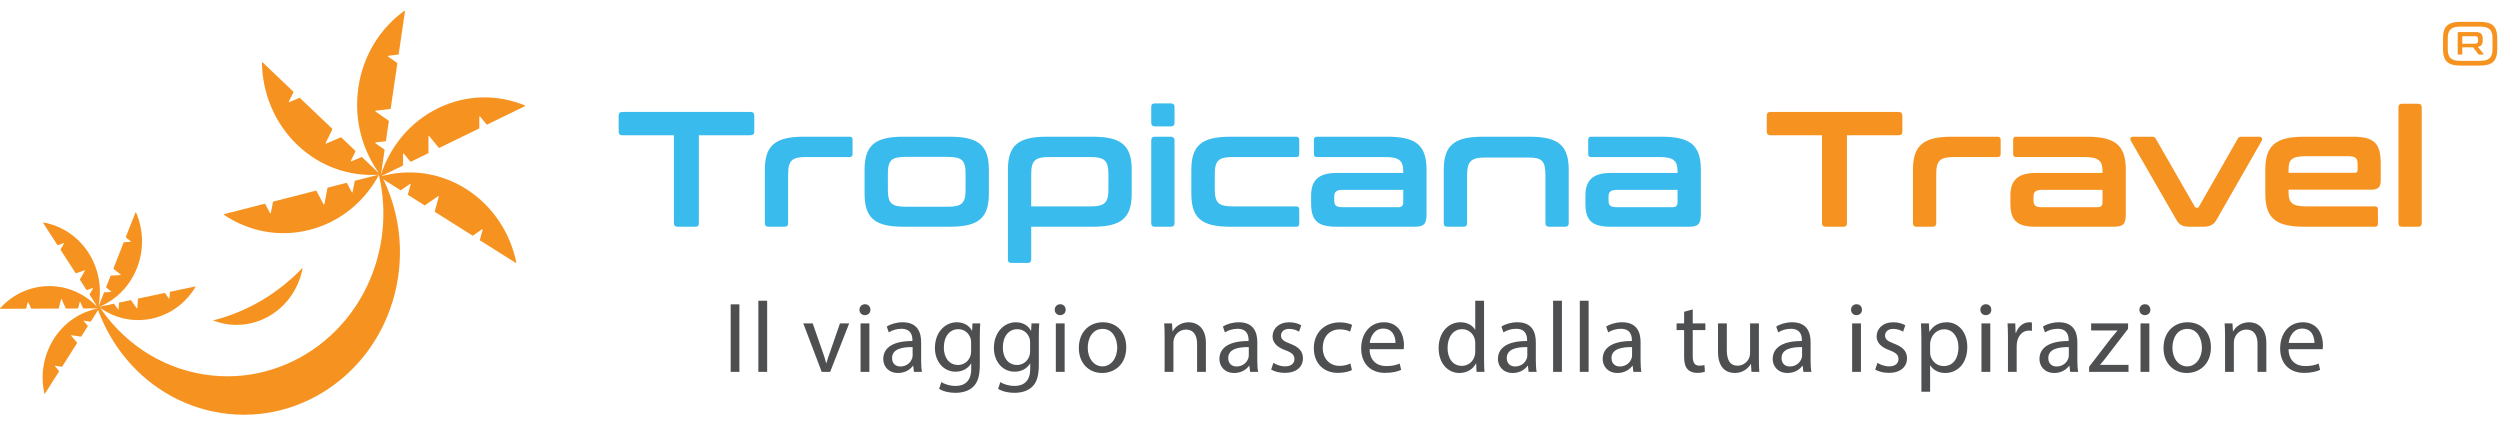
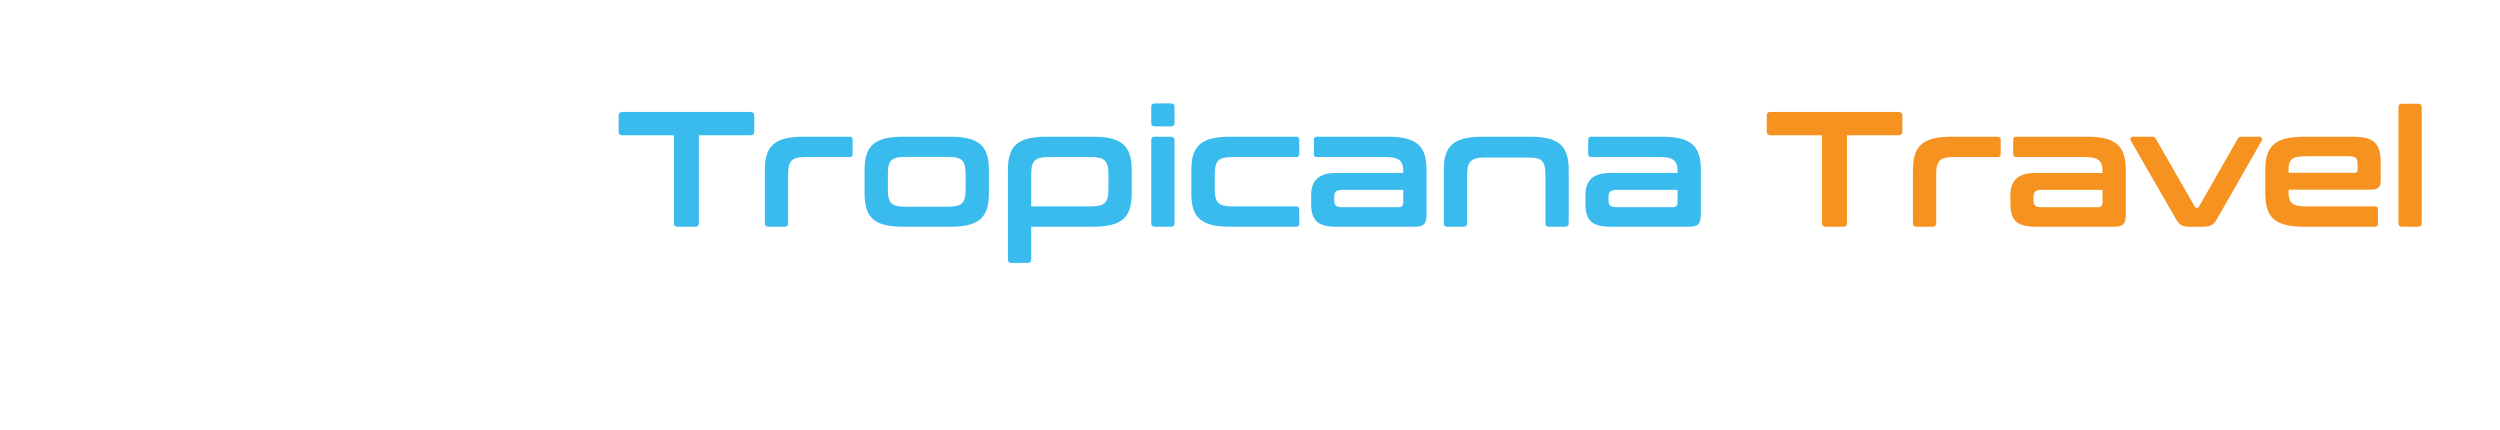
<svg xmlns="http://www.w3.org/2000/svg" width="419" height="72" viewBox="0 0 419 72" fill="none">
  <g clip-path="url(#clip0_2089_7856)">
    <path d="M63.155 28C64.365 32.192 64.617 36.75 63.708 41.342C60.778 56.079 46.936 65.548 32.794 62.495C25.445 60.909 19.467 56.251 15.823 50.073C18.495 59.347 25.835 66.839 35.576 68.94C49.718 71.993 63.56 62.519 66.489 47.786C67.894 40.708 66.523 33.706 63.155 28Z" fill="#F69320" />
    <path d="M68.823 30.915L68.366 32.587C68.357 32.62 68.366 32.658 68.399 32.678L71.143 34.407C71.167 34.421 71.2 34.421 71.224 34.407L73.42 32.882C73.477 32.84 73.558 32.901 73.534 32.973L72.863 35.426C72.853 35.459 72.862 35.497 72.896 35.517L79.188 39.484C79.212 39.498 79.245 39.498 79.269 39.484L80.769 38.441C80.827 38.398 80.908 38.46 80.884 38.532L80.427 40.203C80.417 40.237 80.427 40.275 80.46 40.294L86.419 44.052C86.476 44.09 86.547 44.033 86.533 43.966C85.499 39.013 82.594 34.492 78.107 31.663C73.615 28.829 68.428 28.243 63.736 29.581C63.67 29.601 63.66 29.691 63.717 29.729L67.118 31.877C67.142 31.892 67.175 31.892 67.199 31.877L68.7 30.834C68.757 30.791 68.838 30.853 68.814 30.925L68.823 30.915Z" fill="#F69320" />
    <path d="M67.695 25.761L68.771 27.086C68.795 27.114 68.833 27.124 68.862 27.105L71.767 25.69C71.796 25.676 71.81 25.647 71.81 25.619V22.87C71.81 22.794 71.9 22.761 71.948 22.818L73.534 24.766C73.558 24.794 73.596 24.804 73.625 24.785L80.288 21.541C80.317 21.527 80.331 21.498 80.331 21.47V19.588C80.331 19.512 80.422 19.479 80.469 19.536L81.546 20.86C81.57 20.889 81.608 20.898 81.636 20.879L87.948 17.807C88.01 17.778 88.005 17.683 87.948 17.659C83.423 15.802 78.202 15.806 73.444 18.121C68.69 20.436 65.337 24.604 63.798 29.415C63.779 29.482 63.846 29.543 63.903 29.515L67.509 27.762C67.537 27.748 67.552 27.719 67.552 27.691V25.809C67.552 25.733 67.642 25.7 67.69 25.757L67.695 25.761Z" fill="#F69320" />
    <path d="M62.96 23.87L64.617 23.67C64.651 23.67 64.679 23.637 64.684 23.604L65.17 20.303C65.17 20.274 65.16 20.241 65.137 20.227L62.946 18.698C62.888 18.655 62.907 18.559 62.979 18.55L65.413 18.259C65.446 18.259 65.475 18.226 65.48 18.193L66.594 10.619C66.594 10.591 66.585 10.557 66.561 10.543L65.06 9.495C65.003 9.452 65.022 9.357 65.094 9.347L66.751 9.147C66.785 9.147 66.813 9.114 66.818 9.081L67.871 1.907C67.88 1.836 67.804 1.788 67.751 1.826C63.755 4.713 60.859 9.238 60.064 14.644C59.268 20.05 60.731 25.271 63.717 29.272C63.76 29.329 63.846 29.305 63.855 29.234L64.46 25.137C64.46 25.109 64.451 25.076 64.427 25.061L62.926 24.013C62.869 23.971 62.888 23.875 62.96 23.866V23.87Z" fill="#F69320" />
-     <path d="M58.816 26.924L59.578 25.38C59.592 25.347 59.588 25.309 59.564 25.285L57.197 23.027C57.197 23.027 57.144 22.999 57.115 23.013L54.677 24.061C54.61 24.09 54.548 24.018 54.581 23.951L55.701 21.679C55.715 21.646 55.71 21.608 55.687 21.584L50.261 16.411C50.261 16.411 50.209 16.383 50.18 16.397L48.513 17.111C48.447 17.14 48.385 17.069 48.418 17.002L49.18 15.459C49.194 15.425 49.19 15.387 49.166 15.363L44.026 10.462C43.979 10.414 43.893 10.453 43.898 10.524C43.983 15.592 45.984 20.617 49.856 24.309C53.729 28 58.706 29.634 63.56 29.272C63.627 29.267 63.655 29.177 63.608 29.129L60.674 26.328C60.674 26.328 60.621 26.3 60.593 26.314L58.925 27.028C58.859 27.057 58.797 26.986 58.83 26.919L58.816 26.924Z" fill="#F69320" />
    <path d="M58.954 32.206L58.144 30.687C58.125 30.653 58.092 30.639 58.059 30.648L54.944 31.444C54.915 31.453 54.891 31.477 54.886 31.506L54.367 34.202C54.353 34.273 54.258 34.292 54.224 34.226L53.033 31.992C53.014 31.958 52.981 31.944 52.948 31.954L45.808 33.778C45.779 33.787 45.755 33.811 45.751 33.84L45.398 35.683C45.384 35.755 45.288 35.774 45.255 35.707L44.445 34.188C44.426 34.154 44.393 34.14 44.36 34.149L37.596 35.879C37.529 35.898 37.515 35.988 37.572 36.026C41.664 38.77 46.784 39.827 51.881 38.527C56.977 37.226 61.05 33.821 63.455 29.415C63.489 29.353 63.436 29.281 63.37 29.296L59.507 30.282C59.478 30.291 59.454 30.315 59.45 30.344L59.097 32.187C59.083 32.258 58.987 32.278 58.954 32.211V32.206Z" fill="#F69320" />
    <path d="M14.037 53.812L14.713 54.617C14.713 54.617 14.728 54.66 14.713 54.679L13.623 56.398C13.623 56.398 13.594 56.422 13.575 56.422L11.965 56.175C11.922 56.17 11.894 56.222 11.922 56.255L12.918 57.441C12.918 57.441 12.932 57.484 12.918 57.503L10.412 61.447C10.412 61.447 10.384 61.471 10.365 61.471L9.264 61.3C9.221 61.295 9.193 61.347 9.221 61.381L9.898 62.186C9.898 62.186 9.912 62.228 9.898 62.248L7.526 65.982C7.502 66.02 7.45 66.01 7.44 65.968C6.764 62.919 7.24 59.599 9.026 56.789C10.812 53.974 13.561 52.221 16.519 51.683C16.562 51.673 16.59 51.726 16.566 51.759L15.209 53.893C15.209 53.893 15.18 53.917 15.161 53.917L14.061 53.745C14.018 53.74 13.989 53.793 14.018 53.826L14.037 53.812Z" fill="#F69320" />
    <path d="M13.361 50.63L13.094 51.664C13.094 51.664 13.07 51.702 13.046 51.702L11.07 51.711C11.07 51.711 11.036 51.702 11.027 51.683L10.331 50.149C10.312 50.106 10.255 50.111 10.241 50.158L9.85 51.678C9.85 51.678 9.826 51.716 9.803 51.716L5.263 51.735C5.263 51.735 5.23 51.726 5.22 51.706L4.744 50.659C4.725 50.616 4.668 50.62 4.654 50.668L4.387 51.702C4.387 51.702 4.363 51.74 4.339 51.74L0.043 51.759C-8.75717e-05 51.759 -0.019 51.706 0.009 51.673C2.062 49.392 4.977 47.963 8.216 47.948C11.455 47.934 14.38 49.339 16.457 51.602C16.485 51.635 16.462 51.688 16.423 51.688L13.97 51.697C13.97 51.697 13.937 51.688 13.928 51.668L13.451 50.62C13.432 50.578 13.375 50.582 13.361 50.63Z" fill="#F69320" />
-     <path d="M15.528 48.272L14.552 48.615C14.552 48.615 14.509 48.615 14.499 48.596L13.394 46.886C13.394 46.886 13.385 46.848 13.394 46.834L14.228 45.376C14.252 45.338 14.213 45.291 14.171 45.305L12.737 45.81C12.737 45.81 12.694 45.81 12.684 45.791L10.146 41.871C10.146 41.871 10.136 41.833 10.146 41.818L10.717 40.823C10.741 40.785 10.703 40.737 10.66 40.751L9.684 41.094C9.684 41.094 9.641 41.094 9.631 41.075L7.226 37.365C7.202 37.327 7.231 37.279 7.273 37.288C10.236 37.803 12.994 39.532 14.809 42.328C16.619 45.124 17.124 48.439 16.471 51.492C16.462 51.535 16.409 51.545 16.385 51.511L15.014 49.392C15.014 49.392 15.004 49.354 15.014 49.339L15.585 48.344C15.609 48.306 15.571 48.258 15.528 48.272Z" fill="#F69320" />
    <path d="M18.61 48.839L17.795 48.187C17.795 48.187 17.771 48.148 17.781 48.129L18.529 46.219C18.529 46.219 18.553 46.191 18.572 46.191L20.196 46.105C20.239 46.105 20.258 46.043 20.225 46.015L19.024 45.057C19.024 45.057 19 45.019 19.01 45L20.73 40.623C20.73 40.623 20.753 40.594 20.772 40.594L21.882 40.537C21.925 40.537 21.944 40.475 21.911 40.446L21.096 39.794C21.096 39.794 21.072 39.756 21.082 39.737L22.711 35.593C22.725 35.555 22.782 35.55 22.797 35.593C24.03 38.441 24.188 41.794 22.959 44.919C21.73 48.044 19.367 50.321 16.571 51.454C16.533 51.468 16.495 51.43 16.509 51.388L17.438 49.02C17.438 49.02 17.462 48.992 17.481 48.992L18.591 48.934C18.634 48.934 18.653 48.873 18.619 48.844L18.61 48.839Z" fill="#F69320" />
    <path d="M19.872 51.826L19.939 50.754C19.939 50.754 19.958 50.711 19.977 50.711L21.916 50.301C21.916 50.301 21.954 50.301 21.963 50.321L22.935 51.683C22.963 51.721 23.016 51.702 23.021 51.654L23.121 50.082C23.121 50.082 23.14 50.039 23.159 50.039L27.608 49.096C27.608 49.096 27.646 49.096 27.655 49.115L28.317 50.044C28.346 50.082 28.398 50.063 28.403 50.016L28.47 48.944C28.47 48.944 28.489 48.901 28.508 48.901L32.718 48.006C32.761 47.996 32.79 48.044 32.771 48.082C31.185 50.735 28.594 52.731 25.421 53.407C22.249 54.079 19.115 53.297 16.657 51.502C16.624 51.478 16.633 51.421 16.676 51.411L19.081 50.902C19.081 50.902 19.12 50.902 19.129 50.921L19.791 51.849C19.82 51.888 19.872 51.868 19.877 51.821L19.872 51.826Z" fill="#F69320" />
    <path d="M35.715 53.707C36.229 53.907 36.762 54.069 37.315 54.193C43.412 55.536 49.404 51.473 50.69 45.114C50.704 45.033 50.714 44.952 50.728 44.871C46.665 49.134 41.502 52.245 35.715 53.702V53.707Z" fill="#F69320" />
  </g>
  <path d="M104.294 18.763H125.784C126.196 18.763 126.416 18.956 126.416 19.368V22.061C126.416 22.473 126.196 22.666 125.784 22.666H117.127V37.395C117.127 37.808 116.963 38 116.55 38H113.555C113.17 38 112.95 37.808 112.95 37.395V22.666H104.294C103.909 22.666 103.689 22.473 103.689 22.061V19.368C103.689 18.956 103.909 18.763 104.294 18.763ZM134.702 22.913H142.397C142.726 22.913 142.891 23.078 142.891 23.408V25.826C142.891 26.156 142.726 26.321 142.397 26.321H135.087C132.696 26.321 132.091 26.925 132.091 29.234V37.395C132.091 37.808 131.899 38 131.487 38H128.794C128.381 38 128.189 37.808 128.189 37.395V28.464C128.189 24.424 129.865 22.913 134.702 22.913ZM151.417 22.913H159.195C164.004 22.913 165.735 24.369 165.735 28.464V32.449C165.735 36.544 164.004 38 159.195 38H151.417C146.608 38 144.904 36.544 144.904 32.449V28.464C144.904 24.369 146.608 22.913 151.417 22.913ZM148.807 29.151V31.762C148.807 34.07 149.411 34.647 151.802 34.647H158.81C161.228 34.647 161.833 34.07 161.833 31.762V29.151C161.833 26.87 161.228 26.293 158.81 26.293H151.802C149.411 26.293 148.807 26.87 148.807 29.151ZM175.44 22.913H183.135C187.944 22.913 189.675 24.369 189.675 28.464V32.449C189.675 36.544 187.944 38 183.135 38H172.83V43.469C172.83 43.881 172.637 44.073 172.225 44.073H169.532C169.12 44.073 168.927 43.881 168.927 43.469V28.464C168.927 24.369 170.631 22.913 175.44 22.913ZM172.83 34.592H182.75C185.141 34.592 185.773 34.015 185.773 31.679V29.234C185.773 26.925 185.141 26.321 182.75 26.321H175.825C173.462 26.321 172.83 26.925 172.83 29.234V34.592ZM193.553 22.913H196.246C196.631 22.913 196.85 23.133 196.85 23.518V37.395C196.85 37.808 196.631 38 196.246 38H193.553C193.141 38 192.948 37.808 192.948 37.395V23.518C192.948 23.133 193.141 22.913 193.553 22.913ZM193.553 17.334H196.246C196.658 17.334 196.85 17.527 196.85 17.939V20.55C196.85 20.962 196.658 21.182 196.246 21.182H193.553C193.141 21.182 192.948 20.962 192.948 20.55V17.939C192.948 17.527 193.141 17.334 193.553 17.334ZM206.209 22.913H217.256C217.586 22.913 217.751 23.078 217.751 23.408V25.826C217.751 26.156 217.586 26.321 217.256 26.321H206.593C204.202 26.321 203.598 26.925 203.598 29.234V31.679C203.598 33.988 204.202 34.592 206.593 34.592H217.256C217.586 34.592 217.751 34.757 217.751 35.087V37.505C217.751 37.835 217.586 38 217.256 38H206.209C201.344 38 199.668 36.516 199.668 32.449V28.464C199.668 24.424 201.344 22.913 206.209 22.913ZM220.705 22.913H232.549C237.414 22.913 239.09 24.424 239.09 28.464V35.801C239.09 37.56 238.678 38 237.056 38H223.975C220.815 38 219.743 36.928 219.743 34.098V32.779C219.743 30.223 221.007 28.986 223.975 28.986H235.188V28.711C235.188 26.953 234.528 26.321 232.165 26.321H220.705C220.375 26.321 220.211 26.156 220.211 25.826V23.408C220.211 23.078 220.375 22.913 220.705 22.913ZM234.336 34.73C234.94 34.73 235.188 34.482 235.188 33.823V31.817H225.13C223.948 31.817 223.618 32.147 223.618 32.971V33.548C223.618 34.482 223.948 34.73 225.13 34.73H234.336ZM248.49 22.913H256.377C261.241 22.913 262.918 24.424 262.918 28.464V37.395C262.918 37.808 262.725 38 262.313 38H259.62C259.235 38 259.015 37.808 259.015 37.395V29.426C259.015 26.98 258.466 26.403 256.185 26.403H248.875C246.511 26.403 245.879 27.09 245.879 29.426V37.395C245.879 37.808 245.687 38 245.275 38H242.582C242.17 38 241.977 37.808 241.977 37.395V28.464C241.977 24.424 243.653 22.913 248.49 22.913ZM266.677 22.913H278.521C283.385 22.913 285.061 24.424 285.061 28.464V35.801C285.061 37.56 284.649 38 283.028 38H269.947C266.787 38 265.715 36.928 265.715 34.098V32.779C265.715 30.223 266.979 28.986 269.947 28.986H281.159V28.711C281.159 26.953 280.5 26.321 278.136 26.321H266.677C266.347 26.321 266.182 26.156 266.182 25.826V23.408C266.182 23.078 266.347 22.913 266.677 22.913ZM280.307 34.73C280.912 34.73 281.159 34.482 281.159 33.823V31.817H271.101C269.919 31.817 269.59 32.147 269.59 32.971V33.548C269.59 34.482 269.919 34.73 271.101 34.73H280.307Z" fill="#39BBED" />
  <path d="M296.714 18.763H318.204C318.616 18.763 318.836 18.956 318.836 19.368V22.061C318.836 22.473 318.616 22.666 318.204 22.666H309.548V37.395C309.548 37.808 309.383 38 308.97 38H305.975C305.59 38 305.37 37.808 305.37 37.395V22.666H296.714C296.329 22.666 296.109 22.473 296.109 22.061V19.368C296.109 18.956 296.329 18.763 296.714 18.763ZM327.122 22.913H334.817C335.146 22.913 335.311 23.078 335.311 23.408V25.826C335.311 26.156 335.146 26.321 334.817 26.321H327.507C325.116 26.321 324.511 26.925 324.511 29.234V37.395C324.511 37.808 324.319 38 323.907 38H321.214C320.801 38 320.609 37.808 320.609 37.395V28.464C320.609 24.424 322.285 22.913 327.122 22.913ZM337.902 22.913H349.746C354.61 22.913 356.286 24.424 356.286 28.464V35.801C356.286 37.56 355.874 38 354.253 38H341.172C338.012 38 336.94 36.928 336.94 34.098V32.779C336.94 30.223 338.204 28.986 341.172 28.986H352.384V28.711C352.384 26.953 351.725 26.321 349.361 26.321H337.902C337.572 26.321 337.407 26.156 337.407 25.826V23.408C337.407 23.078 337.572 22.913 337.902 22.913ZM351.532 34.73C352.137 34.73 352.384 34.482 352.384 33.823V31.817H342.326C341.144 31.817 340.815 32.147 340.815 32.971V33.548C340.815 34.482 341.144 34.73 342.326 34.73H351.532ZM357.49 22.913H360.678C361.007 22.913 361.2 23.023 361.337 23.298L367.85 34.647C367.96 34.812 367.987 34.812 368.125 34.812H368.262C368.4 34.812 368.455 34.812 368.537 34.647L375.023 23.298C375.16 23.023 375.325 22.913 375.655 22.913H378.678C379.062 22.913 379.227 23.243 379.062 23.6L371.532 36.763C371.038 37.67 370.433 38 369.224 38H366.998C365.761 38 365.212 37.67 364.717 36.763L357.132 23.6C356.913 23.243 357.105 22.913 357.49 22.913ZM386.204 22.913H394.256C397.939 22.913 399.011 24.012 399.011 27.42V30.25C399.011 31.377 398.543 31.789 397.444 31.789H383.566V32.284C383.566 34.015 384.226 34.592 386.589 34.592H398.049C398.379 34.592 398.543 34.757 398.543 35.087V37.505C398.543 37.835 398.379 38 398.049 38H386.204C381.34 38 379.664 36.516 379.664 32.449V28.464C379.664 24.424 381.34 22.913 386.204 22.913ZM383.566 28.959H394.669C394.998 28.959 395.136 28.794 395.136 28.492V27.53C395.136 26.458 394.806 26.183 393.459 26.183H386.589C384.143 26.183 383.566 26.678 383.566 28.409V28.959ZM402.585 17.389H405.278C405.663 17.389 405.883 17.582 405.883 17.994V37.395C405.883 37.808 405.663 38 405.278 38H402.585C402.173 38 401.98 37.808 401.98 37.395V17.994C401.98 17.582 402.173 17.389 402.585 17.389Z" fill="#F69320" />
-   <path d="M122.462 51.005H123.923V62.328H122.462V51.005ZM127.099 62.328V50.4H128.577V62.328H127.099ZM134.629 54.197H136.208L137.804 58.767C138.073 59.506 138.292 60.178 138.46 60.85H138.51C138.695 60.178 138.93 59.506 139.199 58.767L140.778 54.197H142.324L139.132 62.328H137.72L134.629 54.197ZM145.708 62.328H144.23V54.197H145.708V62.328ZM144.969 50.988C145.523 50.988 145.876 51.391 145.876 51.912C145.893 52.416 145.523 52.819 144.935 52.819C144.414 52.819 144.045 52.416 144.045 51.912C144.045 51.391 144.431 50.988 144.969 50.988ZM154.517 62.328H153.173L153.056 61.303H153.005C152.552 61.942 151.678 62.513 150.519 62.513C148.873 62.513 148.033 61.354 148.033 60.178C148.033 58.212 149.78 57.137 152.921 57.154V56.986C152.921 56.314 152.737 55.104 151.073 55.104C150.317 55.104 149.528 55.339 148.957 55.709L148.621 54.735C149.293 54.298 150.267 54.012 151.292 54.012C153.778 54.012 154.383 55.709 154.383 57.339V60.379C154.383 61.085 154.417 61.774 154.517 62.328ZM152.955 59.59V58.179C151.342 58.145 149.511 58.431 149.511 60.01C149.511 60.967 150.149 61.421 150.905 61.421C151.964 61.421 152.636 60.749 152.871 60.06C152.921 59.909 152.955 59.741 152.955 59.59ZM162.992 54.197H164.285C164.252 54.785 164.218 55.44 164.218 56.431V61.152C164.218 63.017 163.849 64.159 163.059 64.865C162.269 65.604 161.127 65.839 160.102 65.839C159.128 65.839 158.053 65.604 157.397 65.167L157.767 64.042C158.305 64.378 159.145 64.68 160.153 64.68C161.665 64.68 162.773 63.891 162.773 61.841V60.934H162.74C162.286 61.69 161.413 62.295 160.153 62.295C158.137 62.295 156.692 60.581 156.692 58.33C156.692 55.575 158.489 54.012 160.354 54.012C161.765 54.012 162.538 54.751 162.891 55.423H162.925L162.992 54.197ZM162.757 58.867V57.406C162.757 57.154 162.74 56.935 162.673 56.734C162.404 55.877 161.681 55.171 160.606 55.171C159.195 55.171 158.187 56.364 158.187 58.246C158.187 59.842 158.993 61.169 160.589 61.169C161.497 61.169 162.32 60.598 162.639 59.657C162.723 59.405 162.757 59.119 162.757 58.867ZM172.88 54.197H174.174C174.14 54.785 174.107 55.44 174.107 56.431V61.152C174.107 63.017 173.737 64.159 172.947 64.865C172.158 65.604 171.015 65.839 169.991 65.839C169.016 65.839 167.941 65.604 167.286 65.167L167.655 64.042C168.193 64.378 169.033 64.68 170.041 64.68C171.553 64.68 172.662 63.891 172.662 61.841V60.934H172.628C172.175 61.69 171.301 62.295 170.041 62.295C168.025 62.295 166.58 60.581 166.58 58.33C166.58 55.575 168.378 54.012 170.243 54.012C171.654 54.012 172.427 54.751 172.779 55.423H172.813L172.88 54.197ZM172.645 58.867V57.406C172.645 57.154 172.628 56.935 172.561 56.734C172.292 55.877 171.57 55.171 170.495 55.171C169.083 55.171 168.075 56.364 168.075 58.246C168.075 59.842 168.882 61.169 170.478 61.169C171.385 61.169 172.208 60.598 172.527 59.657C172.611 59.405 172.645 59.119 172.645 58.867ZM178.436 62.328H176.958V54.197H178.436V62.328ZM177.697 50.988C178.252 50.988 178.604 51.391 178.604 51.912C178.621 52.416 178.252 52.819 177.664 52.819C177.143 52.819 176.773 52.416 176.773 51.912C176.773 51.391 177.16 50.988 177.697 50.988ZM184.844 54.012C187.179 54.012 188.758 55.709 188.758 58.195C188.758 61.203 186.675 62.513 184.709 62.513C182.508 62.513 180.812 60.9 180.812 58.33C180.812 55.608 182.592 54.012 184.844 54.012ZM184.81 55.121C183.063 55.121 182.307 56.734 182.307 58.279C182.307 60.06 183.332 61.404 184.776 61.404C186.188 61.404 187.246 60.077 187.246 58.246C187.246 56.868 186.557 55.121 184.81 55.121ZM195.188 62.328V56.398C195.188 55.558 195.171 54.869 195.121 54.197H196.431L196.515 55.541H196.549C196.952 54.768 197.893 54.012 199.237 54.012C200.362 54.012 202.11 54.684 202.11 57.473V62.328H200.631V57.641C200.631 56.331 200.144 55.239 198.75 55.239C197.775 55.239 197.019 55.927 196.767 56.751C196.7 56.935 196.666 57.187 196.666 57.439V62.328H195.188ZM210.857 62.328H209.513L209.396 61.303H209.345C208.892 61.942 208.018 62.513 206.859 62.513C205.212 62.513 204.372 61.354 204.372 60.178C204.372 58.212 206.12 57.137 209.261 57.154V56.986C209.261 56.314 209.076 55.104 207.413 55.104C206.657 55.104 205.868 55.339 205.296 55.709L204.96 54.735C205.632 54.298 206.607 54.012 207.632 54.012C210.118 54.012 210.723 55.709 210.723 57.339V60.379C210.723 61.085 210.756 61.774 210.857 62.328ZM209.295 59.59V58.179C207.682 58.145 205.851 58.431 205.851 60.01C205.851 60.967 206.489 61.421 207.245 61.421C208.304 61.421 208.976 60.749 209.211 60.06C209.261 59.909 209.295 59.741 209.295 59.59ZM213.048 61.942L213.418 60.816C213.855 61.102 214.627 61.404 215.367 61.404C216.442 61.404 216.946 60.867 216.946 60.195C216.946 59.489 216.526 59.103 215.434 58.699C213.972 58.179 213.283 57.372 213.283 56.398C213.283 55.087 214.342 54.012 216.089 54.012C216.912 54.012 217.635 54.247 218.088 54.516L217.719 55.591C217.399 55.39 216.811 55.121 216.055 55.121C215.182 55.121 214.695 55.625 214.695 56.23C214.695 56.902 215.182 57.204 216.24 57.607C217.651 58.145 218.374 58.851 218.374 60.06C218.374 61.488 217.265 62.496 215.333 62.496C214.443 62.496 213.619 62.278 213.048 61.942ZM226.328 60.917L226.58 62.026C226.194 62.227 225.337 62.496 224.245 62.496C221.792 62.496 220.196 60.833 220.196 58.347C220.196 55.843 221.91 54.029 224.564 54.029C225.438 54.029 226.211 54.247 226.614 54.449L226.278 55.591C225.925 55.39 225.371 55.205 224.564 55.205C222.7 55.205 221.692 56.583 221.692 58.279C221.692 60.161 222.901 61.32 224.514 61.32C225.354 61.32 225.908 61.102 226.328 60.917ZM235.256 58.531H229.544C229.577 60.531 230.854 61.354 232.332 61.354C233.391 61.354 234.029 61.169 234.584 60.934L234.836 61.992C234.315 62.227 233.424 62.496 232.131 62.496C229.628 62.496 228.132 60.85 228.132 58.397C228.132 55.944 229.577 54.012 231.946 54.012C234.6 54.012 235.306 56.347 235.306 57.843C235.306 58.145 235.272 58.38 235.256 58.531ZM229.56 57.473H233.878C233.895 56.532 233.492 55.071 231.828 55.071C230.333 55.071 229.678 56.448 229.56 57.473ZM247.249 50.4H248.727V60.228C248.727 60.951 248.744 61.774 248.795 62.328H247.467L247.4 60.917H247.367C246.913 61.824 245.922 62.513 244.595 62.513C242.629 62.513 241.117 60.85 241.117 58.38C241.1 55.675 242.78 54.012 244.763 54.012C246.006 54.012 246.846 54.6 247.215 55.255H247.249V50.4ZM247.249 58.918V57.507C247.249 57.322 247.232 57.07 247.182 56.885C246.963 55.944 246.157 55.171 245.048 55.171C243.519 55.171 242.612 56.515 242.612 58.313C242.612 59.959 243.419 61.32 245.015 61.32C246.006 61.32 246.913 60.665 247.182 59.556C247.232 59.355 247.249 59.153 247.249 58.918ZM257.538 62.328H256.194L256.077 61.303H256.026C255.573 61.942 254.699 62.513 253.54 62.513C251.893 62.513 251.053 61.354 251.053 60.178C251.053 58.212 252.801 57.137 255.942 57.154V56.986C255.942 56.314 255.757 55.104 254.094 55.104C253.338 55.104 252.549 55.339 251.977 55.709L251.641 54.735C252.313 54.298 253.288 54.012 254.313 54.012C256.799 54.012 257.404 55.709 257.404 57.339V60.379C257.404 61.085 257.437 61.774 257.538 62.328ZM255.976 59.59V58.179C254.363 58.145 252.532 58.431 252.532 60.01C252.532 60.967 253.17 61.421 253.926 61.421C254.985 61.421 255.657 60.749 255.892 60.06C255.942 59.909 255.976 59.741 255.976 59.59ZM260.3 62.328V50.4H261.779V62.328H260.3ZM264.775 62.328V50.4H266.253V62.328H264.775ZM275.096 62.328H273.752L273.634 61.303H273.584C273.13 61.942 272.256 62.513 271.097 62.513C269.451 62.513 268.611 61.354 268.611 60.178C268.611 58.212 270.358 57.137 273.5 57.154V56.986C273.5 56.314 273.315 55.104 271.652 55.104C270.896 55.104 270.106 55.339 269.535 55.709L269.199 54.735C269.871 54.298 270.845 54.012 271.87 54.012C274.356 54.012 274.961 55.709 274.961 57.339V60.379C274.961 61.085 274.995 61.774 275.096 62.328ZM273.533 59.59V58.179C271.92 58.145 270.089 58.431 270.089 60.01C270.089 60.967 270.728 61.421 271.484 61.421C272.542 61.421 273.214 60.749 273.449 60.06C273.5 59.909 273.533 59.741 273.533 59.59ZM282.258 52.248L283.703 51.862V54.197H285.82V55.323H283.703V59.707C283.703 60.715 283.988 61.287 284.812 61.287C285.198 61.287 285.484 61.236 285.668 61.186L285.736 62.295C285.45 62.412 284.996 62.496 284.425 62.496C283.736 62.496 283.182 62.278 282.829 61.875C282.409 61.438 282.258 60.715 282.258 59.758V55.323H280.998V54.197H282.258V52.248ZM294.792 54.197V60.111C294.792 60.951 294.808 61.69 294.859 62.328H293.548L293.464 61.001H293.431C293.044 61.656 292.188 62.513 290.743 62.513C289.466 62.513 287.937 61.807 287.937 58.951V54.197H289.416V58.699C289.416 60.245 289.886 61.287 291.23 61.287C292.221 61.287 292.91 60.598 293.179 59.943C293.263 59.724 293.313 59.455 293.313 59.187V54.197H294.792ZM303.591 62.328H302.247L302.13 61.303H302.079C301.626 61.942 300.752 62.513 299.593 62.513C297.946 62.513 297.106 61.354 297.106 60.178C297.106 58.212 298.854 57.137 301.995 57.154V56.986C301.995 56.314 301.81 55.104 300.147 55.104C299.391 55.104 298.602 55.339 298.03 55.709L297.694 54.735C298.366 54.298 299.341 54.012 300.366 54.012C302.852 54.012 303.457 55.709 303.457 57.339V60.379C303.457 61.085 303.49 61.774 303.591 62.328ZM302.029 59.59V58.179C300.416 58.145 298.585 58.431 298.585 60.01C298.585 60.967 299.223 61.421 299.979 61.421C301.038 61.421 301.71 60.749 301.945 60.06C301.995 59.909 302.029 59.741 302.029 59.59ZM311.896 62.328H310.418V54.197H311.896V62.328ZM311.157 50.988C311.711 50.988 312.064 51.391 312.064 51.912C312.081 52.416 311.711 52.819 311.123 52.819C310.602 52.819 310.233 52.416 310.233 51.912C310.233 51.391 310.619 50.988 311.157 50.988ZM314.288 61.942L314.658 60.816C315.094 61.102 315.867 61.404 316.606 61.404C317.682 61.404 318.186 60.867 318.186 60.195C318.186 59.489 317.766 59.103 316.674 58.699C315.212 58.179 314.523 57.372 314.523 56.398C314.523 55.087 315.582 54.012 317.329 54.012C318.152 54.012 318.874 54.247 319.328 54.516L318.958 55.591C318.639 55.39 318.051 55.121 317.295 55.121C316.422 55.121 315.934 55.625 315.934 56.23C315.934 56.902 316.422 57.204 317.48 57.607C318.891 58.145 319.614 58.851 319.614 60.06C319.614 61.488 318.505 62.496 316.573 62.496C315.682 62.496 314.859 62.278 314.288 61.942ZM322.024 65.655V56.851C322.024 55.81 321.99 54.97 321.957 54.197H323.284L323.351 55.591H323.385C323.99 54.6 324.947 54.012 326.274 54.012C328.24 54.012 329.718 55.675 329.718 58.145C329.718 61.068 327.938 62.513 326.022 62.513C324.947 62.513 324.006 62.043 323.519 61.236H323.486V65.655H322.024ZM323.486 57.624V59.019C323.486 59.237 323.519 59.439 323.553 59.623C323.822 60.648 324.712 61.354 325.77 61.354C327.333 61.354 328.24 60.077 328.24 58.212C328.24 56.583 327.383 55.188 325.821 55.188C324.813 55.188 323.872 55.911 323.586 57.019C323.536 57.204 323.486 57.423 323.486 57.624ZM333.571 62.328H332.093V54.197H333.571V62.328ZM332.832 50.988C333.387 50.988 333.739 51.391 333.739 51.912C333.756 52.416 333.387 52.819 332.799 52.819C332.278 52.819 331.908 52.416 331.908 51.912C331.908 51.391 332.295 50.988 332.832 50.988ZM336.534 62.328V56.734C336.534 55.776 336.518 54.953 336.467 54.197H337.761L337.811 55.793H337.878C338.248 54.701 339.138 54.012 340.13 54.012C340.298 54.012 340.415 54.029 340.55 54.063V55.457C340.398 55.423 340.247 55.407 340.046 55.407C339.004 55.407 338.265 56.196 338.063 57.305C338.03 57.507 337.996 57.742 337.996 57.994V62.328H336.534ZM348.299 62.328H346.955L346.837 61.303H346.787C346.333 61.942 345.46 62.513 344.301 62.513C342.654 62.513 341.814 61.354 341.814 60.178C341.814 58.212 343.561 57.137 346.703 57.154V56.986C346.703 56.314 346.518 55.104 344.855 55.104C344.099 55.104 343.309 55.339 342.738 55.709L342.402 54.735C343.074 54.298 344.049 54.012 345.073 54.012C347.56 54.012 348.165 55.709 348.165 57.339V60.379C348.165 61.085 348.198 61.774 348.299 62.328ZM346.737 59.59V58.179C345.124 58.145 343.293 58.431 343.293 60.01C343.293 60.967 343.931 61.421 344.687 61.421C345.745 61.421 346.417 60.749 346.653 60.06C346.703 59.909 346.737 59.741 346.737 59.59ZM350.137 62.328V61.471L353.816 56.683C354.169 56.247 354.505 55.86 354.875 55.423V55.39H350.473V54.197H356.672L356.656 55.121L353.027 59.842C352.691 60.295 352.355 60.699 351.985 61.119V61.152H356.74V62.328H350.137ZM360.23 62.328H358.751V54.197H360.23V62.328ZM359.49 50.988C360.045 50.988 360.398 51.391 360.398 51.912C360.414 52.416 360.045 52.819 359.457 52.819C358.936 52.819 358.566 52.416 358.566 51.912C358.566 51.391 358.953 50.988 359.49 50.988ZM366.637 54.012C368.972 54.012 370.551 55.709 370.551 58.195C370.551 61.203 368.468 62.513 366.502 62.513C364.301 62.513 362.605 60.9 362.605 58.33C362.605 55.608 364.385 54.012 366.637 54.012ZM366.603 55.121C364.856 55.121 364.1 56.734 364.1 58.279C364.1 60.06 365.125 61.404 366.569 61.404C367.981 61.404 369.039 60.077 369.039 58.246C369.039 56.868 368.35 55.121 366.603 55.121ZM372.917 62.328V56.398C372.917 55.558 372.9 54.869 372.85 54.197H374.16L374.244 55.541H374.278C374.681 54.768 375.622 54.012 376.966 54.012C378.091 54.012 379.839 54.684 379.839 57.473V62.328H378.36V57.641C378.36 56.331 377.873 55.239 376.479 55.239C375.504 55.239 374.748 55.927 374.496 56.751C374.429 56.935 374.395 57.187 374.395 57.439V62.328H372.917ZM389.275 58.531H383.563C383.597 60.531 384.873 61.354 386.352 61.354C387.41 61.354 388.049 61.169 388.603 60.934L388.855 61.992C388.334 62.227 387.444 62.496 386.15 62.496C383.647 62.496 382.152 60.85 382.152 58.397C382.152 55.944 383.597 54.012 385.965 54.012C388.62 54.012 389.325 56.347 389.325 57.843C389.325 58.145 389.292 58.38 389.275 58.531ZM383.58 57.473H387.897C387.914 56.532 387.511 55.071 385.848 55.071C384.353 55.071 383.697 56.448 383.58 57.473Z" fill="#4D4F51" />
-   <path d="M412.382 3.664H415.606C417.731 3.664 418.537 4.418 418.537 6.428V8.229C418.537 10.239 417.731 10.992 415.606 10.992H412.382C410.257 10.992 409.45 10.228 409.45 8.229V6.428C409.45 4.428 410.257 3.664 412.382 3.664ZM412.078 5.371H414.947C415.774 5.371 416.109 5.747 416.109 6.48V6.784C416.109 7.402 415.868 7.757 415.292 7.852L416.213 8.993C416.255 9.056 416.255 9.15 416.14 9.15H415.564C415.428 9.15 415.397 9.129 415.334 9.035L414.496 7.935H412.675V9.035C412.675 9.108 412.643 9.15 412.57 9.15H412.026C411.953 9.15 411.911 9.108 411.911 9.035V5.528C411.911 5.423 411.963 5.371 412.078 5.371ZM410.246 6.438V8.218C410.246 9.663 410.822 10.197 412.382 10.197H415.596C417.166 10.197 417.742 9.673 417.742 8.218V6.438C417.742 4.983 417.166 4.46 415.596 4.46H412.382C410.822 4.46 410.246 4.994 410.246 6.438ZM412.675 7.328H414.79C415.187 7.328 415.334 7.161 415.334 6.805V6.574C415.334 6.229 415.187 6.062 414.8 6.062H412.748C412.706 6.062 412.675 6.082 412.675 6.124V7.328Z" fill="#F69320" />
  <defs>
    <clipPath id="clip0_2089_7856">
-       <rect width="88" height="67.704" fill="white" transform="translate(0 1.812)" />
-     </clipPath>
+       </clipPath>
  </defs>
</svg>